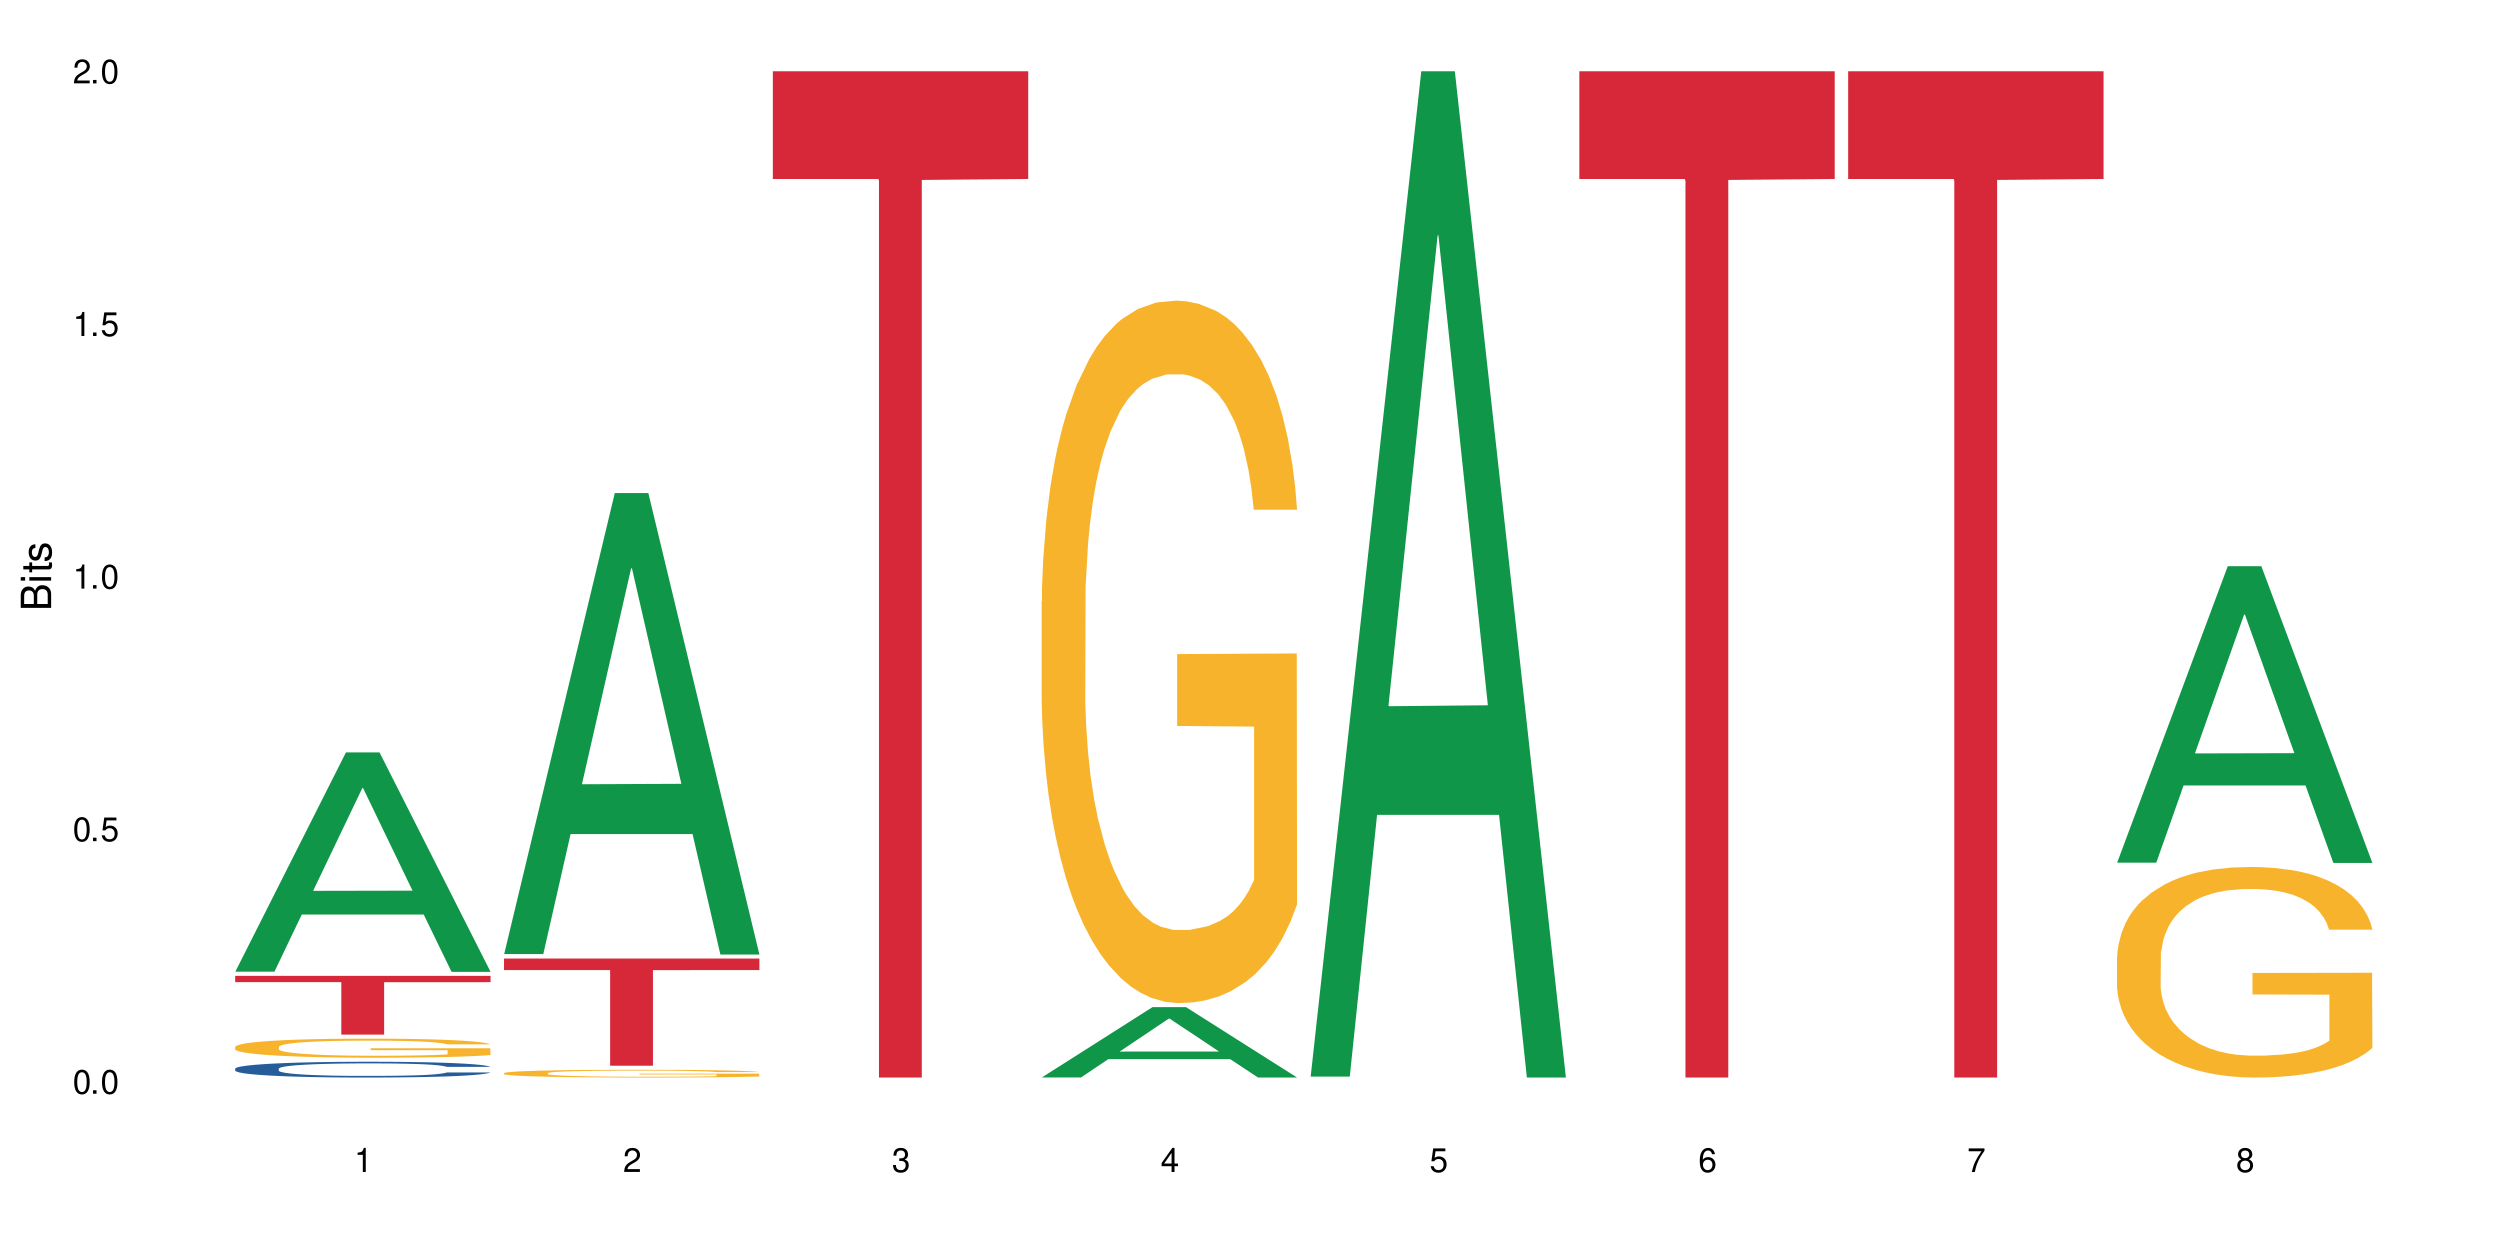
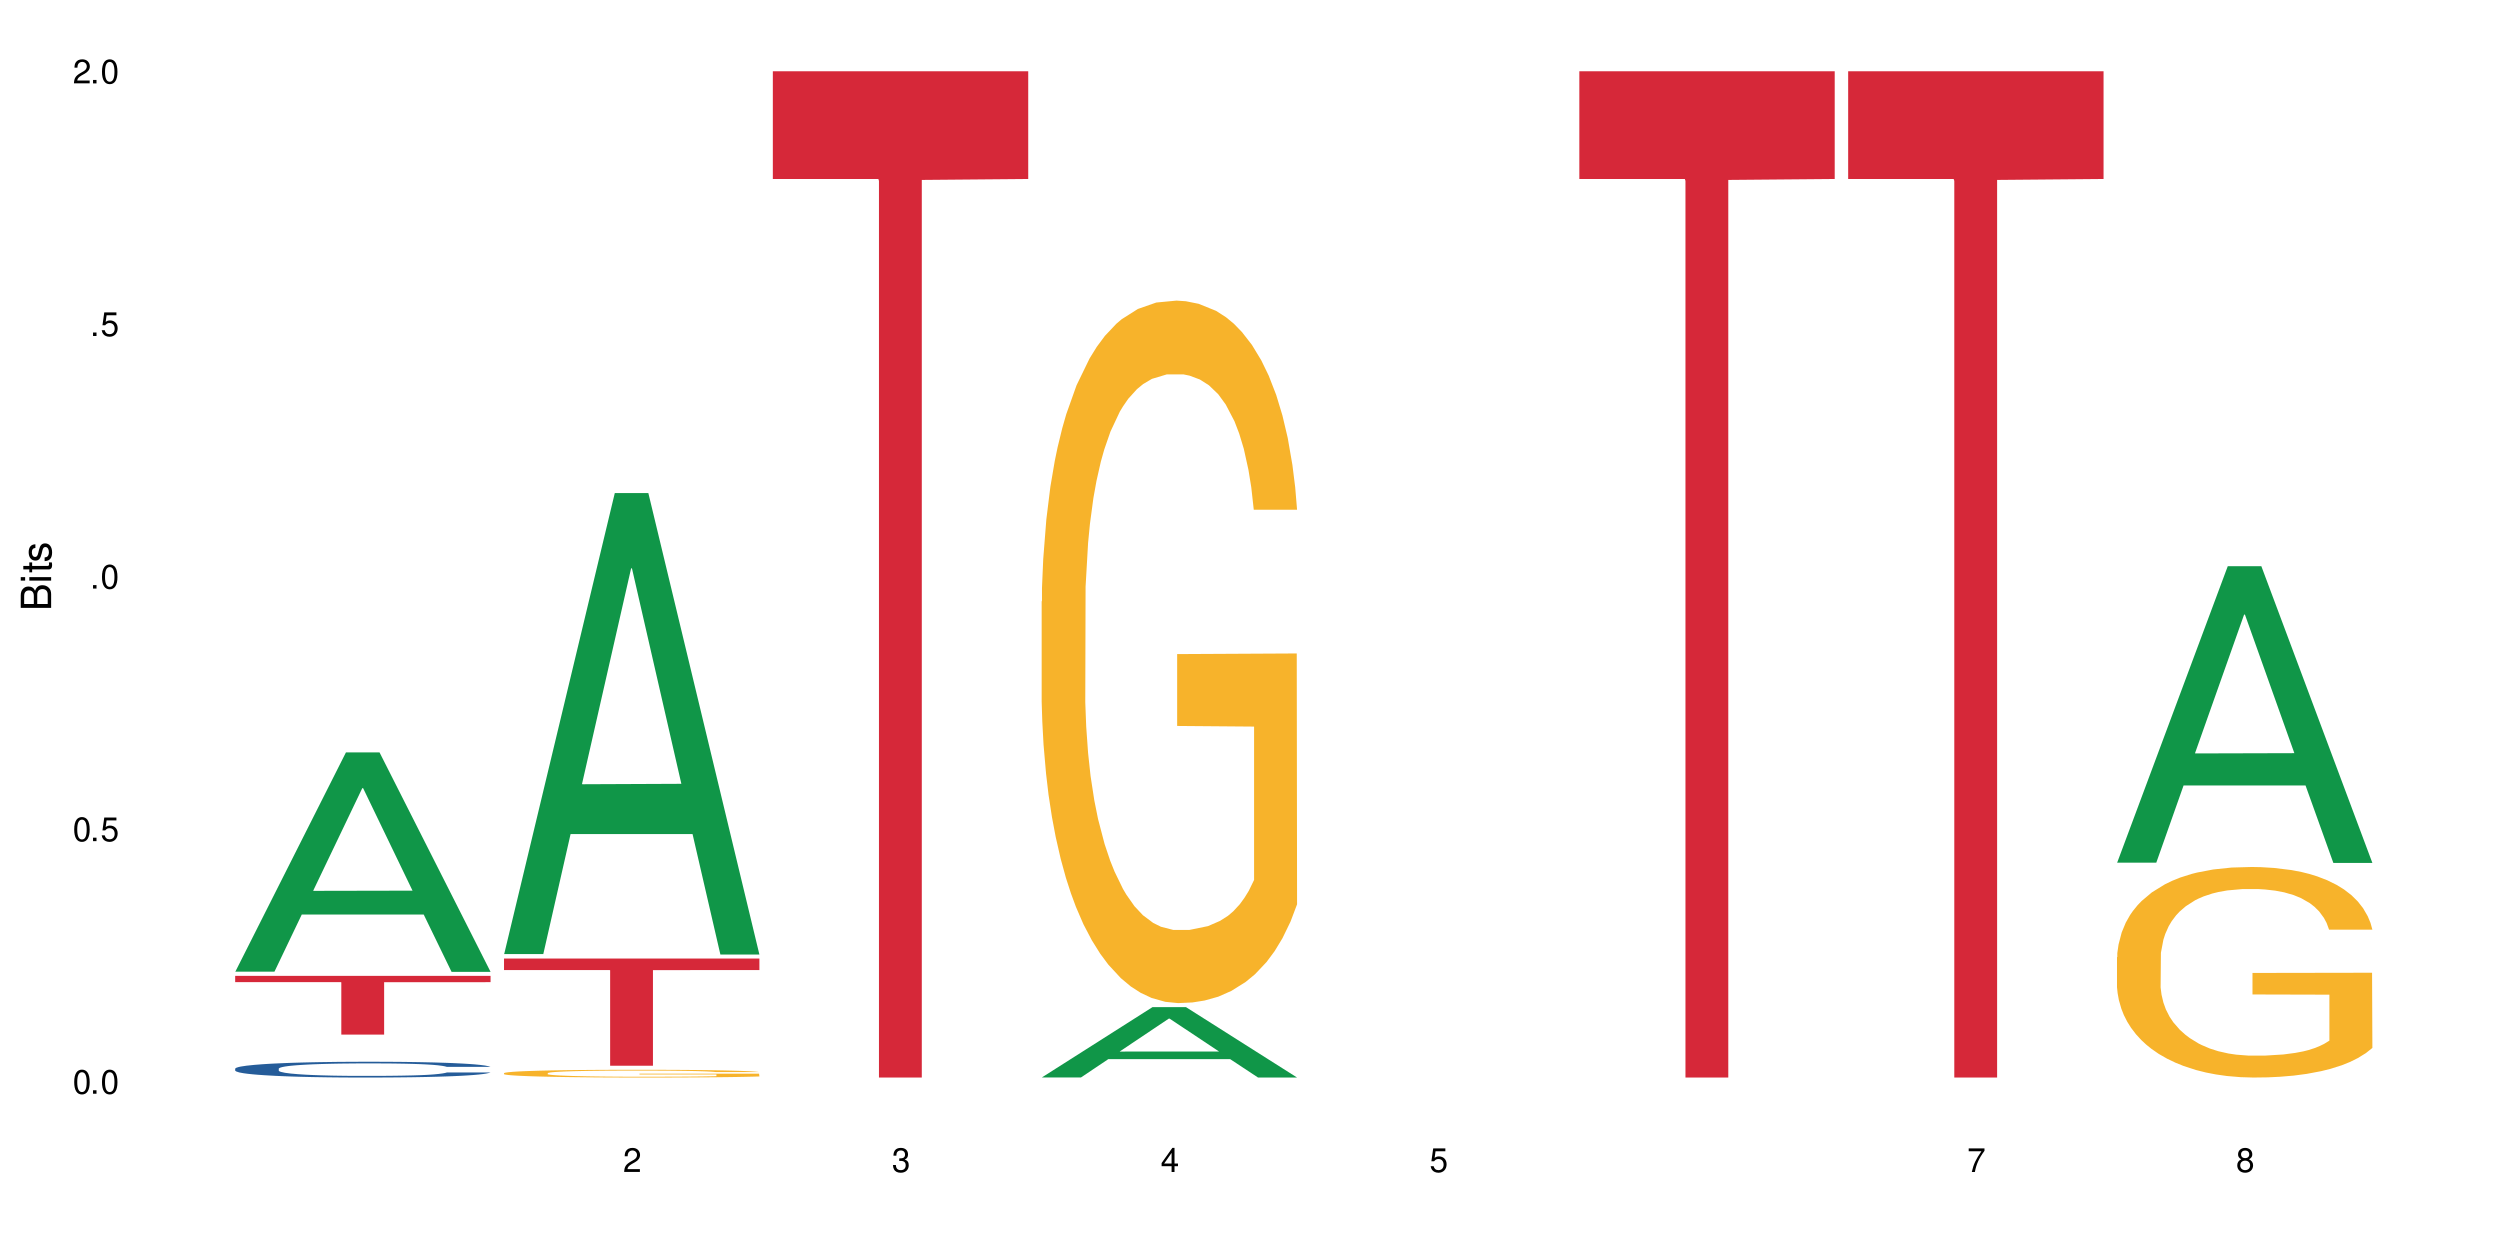
<svg xmlns="http://www.w3.org/2000/svg" xmlns:xlink="http://www.w3.org/1999/xlink" width="720" height="360" viewBox="0 0 720 360">
  <defs>
    <g>
      <g id="glyph-0-0">
</g>
      <g id="glyph-0-1">
        <path d="M 2.641 -6.938 C 2 -6.938 1.422 -6.656 1.078 -6.172 C 0.641 -5.562 0.406 -4.641 0.406 -3.359 C 0.406 -1.016 1.188 0.219 2.641 0.219 C 4.078 0.219 4.859 -1.016 4.859 -3.297 C 4.859 -4.641 4.656 -5.547 4.203 -6.172 C 3.844 -6.656 3.281 -6.938 2.641 -6.938 Z M 2.641 -6.188 C 3.547 -6.188 4 -5.25 4 -3.375 C 4 -1.406 3.562 -0.484 2.625 -0.484 C 1.734 -0.484 1.281 -1.438 1.281 -3.344 C 1.281 -5.25 1.734 -6.188 2.641 -6.188 Z M 2.641 -6.188 " />
      </g>
      <g id="glyph-0-2">
        <path d="M 1.828 -1 L 0.828 -1 L 0.828 0 L 1.828 0 Z M 1.828 -1 " />
      </g>
      <g id="glyph-0-3">
        <path d="M 4.562 -6.797 L 1.062 -6.797 L 0.547 -3.094 L 1.328 -3.094 C 1.719 -3.562 2.047 -3.734 2.578 -3.734 C 3.484 -3.734 4.062 -3.109 4.062 -2.094 C 4.062 -1.125 3.484 -0.531 2.578 -0.531 C 1.828 -0.531 1.375 -0.906 1.188 -1.672 L 0.328 -1.672 C 0.453 -1.109 0.547 -0.844 0.75 -0.594 C 1.125 -0.078 1.828 0.219 2.594 0.219 C 3.969 0.219 4.922 -0.781 4.922 -2.219 C 4.922 -3.562 4.031 -4.484 2.719 -4.484 C 2.25 -4.484 1.859 -4.359 1.469 -4.062 L 1.734 -5.969 L 4.562 -5.969 Z M 4.562 -6.797 " />
      </g>
      <g id="glyph-0-4">
-         <path d="M 2.484 -4.938 L 2.484 0 L 3.328 0 L 3.328 -6.938 L 2.766 -6.938 C 2.469 -5.875 2.281 -5.734 0.984 -5.562 L 0.984 -4.938 Z M 2.484 -4.938 " />
-       </g>
+         </g>
      <g id="glyph-0-5">
        <path d="M 4.859 -0.828 L 1.281 -0.828 C 1.359 -1.406 1.672 -1.781 2.5 -2.281 L 3.469 -2.828 C 4.406 -3.344 4.906 -4.062 4.906 -4.906 C 4.906 -5.484 4.672 -6.031 4.266 -6.406 C 3.859 -6.766 3.375 -6.938 2.719 -6.938 C 1.859 -6.938 1.219 -6.625 0.844 -6.031 C 0.609 -5.672 0.5 -5.234 0.484 -4.531 L 1.328 -4.531 C 1.359 -5.016 1.406 -5.281 1.531 -5.516 C 1.75 -5.938 2.188 -6.203 2.703 -6.203 C 3.469 -6.203 4.031 -5.641 4.031 -4.891 C 4.031 -4.344 3.719 -3.859 3.125 -3.516 L 2.234 -3 C 0.812 -2.172 0.406 -1.531 0.328 -0.016 L 4.859 -0.016 Z M 4.859 -0.828 " />
      </g>
      <g id="glyph-0-6">
        <path d="M 2.125 -3.188 L 2.578 -3.188 C 3.5 -3.188 3.984 -2.766 3.984 -1.922 C 3.984 -1.062 3.469 -0.531 2.594 -0.531 C 1.656 -0.531 1.203 -1 1.156 -2.016 L 0.312 -2.016 C 0.344 -1.453 0.438 -1.094 0.609 -0.781 C 0.953 -0.109 1.625 0.219 2.547 0.219 C 3.953 0.219 4.859 -0.625 4.859 -1.938 C 4.859 -2.828 4.516 -3.297 3.703 -3.594 C 4.344 -3.844 4.656 -4.328 4.656 -5.031 C 4.656 -6.219 3.875 -6.938 2.578 -6.938 C 1.203 -6.938 0.484 -6.172 0.453 -4.703 L 1.297 -4.703 C 1.312 -5.125 1.344 -5.359 1.453 -5.578 C 1.641 -5.969 2.062 -6.203 2.594 -6.203 C 3.344 -6.203 3.797 -5.75 3.797 -5 C 3.797 -4.516 3.609 -4.219 3.25 -4.047 C 3.016 -3.953 2.703 -3.922 2.125 -3.906 Z M 2.125 -3.188 " />
      </g>
      <g id="glyph-0-7">
        <path d="M 3.141 -1.672 L 3.141 0 L 3.984 0 L 3.984 -1.672 L 4.984 -1.672 L 4.984 -2.438 L 3.984 -2.438 L 3.984 -6.938 L 3.359 -6.938 L 0.266 -2.578 L 0.266 -1.672 Z M 3.141 -2.438 L 1 -2.438 L 3.141 -5.5 Z M 3.141 -2.438 " />
      </g>
      <g id="glyph-0-8">
-         <path d="M 4.781 -5.125 C 4.609 -6.266 3.891 -6.938 2.844 -6.938 C 2.094 -6.938 1.422 -6.578 1.031 -5.953 C 0.594 -5.266 0.406 -4.422 0.406 -3.172 C 0.406 -2 0.578 -1.25 0.984 -0.641 C 1.359 -0.078 1.953 0.219 2.703 0.219 C 3.984 0.219 4.922 -0.75 4.922 -2.094 C 4.922 -3.375 4.062 -4.281 2.844 -4.281 C 2.172 -4.281 1.641 -4.031 1.281 -3.516 C 1.281 -5.234 1.828 -6.188 2.797 -6.188 C 3.391 -6.188 3.797 -5.797 3.938 -5.125 Z M 2.734 -3.531 C 3.547 -3.531 4.062 -2.953 4.062 -2.031 C 4.062 -1.156 3.484 -0.531 2.703 -0.531 C 1.922 -0.531 1.328 -1.188 1.328 -2.078 C 1.328 -2.938 1.906 -3.531 2.734 -3.531 Z M 2.734 -3.531 " />
-       </g>
+         </g>
      <g id="glyph-0-9">
        <path d="M 4.984 -6.797 L 0.438 -6.797 L 0.438 -5.969 L 4.109 -5.969 C 2.5 -3.656 1.828 -2.234 1.328 0 L 2.219 0 C 2.594 -2.172 3.453 -4.047 4.984 -6.094 Z M 4.984 -6.797 " />
      </g>
      <g id="glyph-0-10">
        <path d="M 3.75 -3.656 C 4.469 -4.094 4.688 -4.438 4.688 -5.078 C 4.688 -6.172 3.844 -6.938 2.641 -6.938 C 1.438 -6.938 0.594 -6.172 0.594 -5.094 C 0.594 -4.438 0.812 -4.094 1.516 -3.656 C 0.734 -3.266 0.359 -2.703 0.359 -1.922 C 0.359 -0.656 1.281 0.219 2.641 0.219 C 3.984 0.219 4.922 -0.656 4.922 -1.922 C 4.922 -2.703 4.531 -3.266 3.75 -3.656 Z M 2.641 -6.188 C 3.359 -6.188 3.812 -5.75 3.812 -5.062 C 3.812 -4.406 3.344 -3.984 2.641 -3.984 C 1.922 -3.984 1.453 -4.406 1.453 -5.078 C 1.453 -5.75 1.922 -6.188 2.641 -6.188 Z M 2.641 -3.266 C 3.484 -3.266 4.062 -2.719 4.062 -1.906 C 4.062 -1.078 3.484 -0.531 2.625 -0.531 C 1.797 -0.531 1.219 -1.094 1.219 -1.906 C 1.219 -2.719 1.781 -3.266 2.641 -3.266 Z M 2.641 -3.266 " />
      </g>
      <g id="glyph-1-0">
</g>
      <g id="glyph-1-1">
        <path d="M 0 -0.953 L 0 -4.891 C 0 -5.719 -0.234 -6.344 -0.734 -6.797 C -1.188 -7.234 -1.812 -7.469 -2.5 -7.469 C -3.547 -7.469 -4.188 -7 -4.625 -5.875 C -4.984 -6.688 -5.625 -7.094 -6.531 -7.094 C -7.172 -7.094 -7.734 -6.859 -8.141 -6.391 C -8.562 -5.922 -8.75 -5.344 -8.75 -4.5 L -8.75 -0.953 Z M -4.984 -2.062 L -7.766 -2.062 L -7.766 -4.219 C -7.766 -4.844 -7.688 -5.203 -7.453 -5.5 C -7.219 -5.812 -6.859 -5.969 -6.375 -5.969 C -5.891 -5.969 -5.531 -5.812 -5.297 -5.5 C -5.062 -5.203 -4.984 -4.844 -4.984 -4.219 Z M -0.984 -2.062 L -4 -2.062 L -4 -4.781 C -4 -5.766 -3.438 -6.359 -2.484 -6.359 C -1.547 -6.359 -0.984 -5.766 -0.984 -4.781 Z M -0.984 -2.062 " />
      </g>
      <g id="glyph-1-2">
        <path d="M -6.281 -1.797 L -6.281 -0.797 L 0 -0.797 L 0 -1.797 Z M -8.75 -1.797 L -8.75 -0.797 L -7.484 -0.797 L -7.484 -1.797 Z M -8.75 -1.797 " />
      </g>
      <g id="glyph-1-3">
        <path d="M -6.281 -3.047 L -6.281 -2.016 L -8.016 -2.016 L -8.016 -1.016 L -6.281 -1.016 L -6.281 -0.172 L -5.469 -0.172 L -5.469 -1.016 L -0.719 -1.016 C -0.078 -1.016 0.281 -1.453 0.281 -2.234 C 0.281 -2.5 0.25 -2.719 0.188 -3.047 L -0.641 -3.047 C -0.609 -2.906 -0.594 -2.766 -0.594 -2.562 C -0.594 -2.141 -0.719 -2.016 -1.156 -2.016 L -5.469 -2.016 L -5.469 -3.047 Z M -6.281 -3.047 " />
      </g>
      <g id="glyph-1-4">
        <path d="M -4.531 -5.25 C -5.766 -5.25 -6.469 -4.422 -6.469 -2.969 C -6.469 -1.516 -5.719 -0.562 -4.547 -0.562 C -3.562 -0.562 -3.094 -1.062 -2.734 -2.562 L -2.516 -3.484 C -2.344 -4.188 -2.094 -4.469 -1.641 -4.469 C -1.047 -4.469 -0.641 -3.875 -0.641 -3 C -0.641 -2.453 -0.797 -2 -1.062 -1.75 C -1.25 -1.594 -1.422 -1.531 -1.875 -1.469 L -1.875 -0.406 C -0.422 -0.453 0.281 -1.266 0.281 -2.922 C 0.281 -4.5 -0.5 -5.516 -1.719 -5.516 C -2.656 -5.516 -3.172 -4.984 -3.469 -3.734 L -3.703 -2.766 C -3.891 -1.953 -4.156 -1.609 -4.594 -1.609 C -5.188 -1.609 -5.547 -2.125 -5.547 -2.938 C -5.547 -3.75 -5.203 -4.172 -4.531 -4.203 Z M -4.531 -5.25 " />
      </g>
    </g>
  </defs>
  <rect x="-72" y="-36" width="864" height="432" fill="rgb(100%, 100%, 100%)" fill-opacity="1" />
  <path fill-rule="nonzero" fill="rgb(6.275%, 58.824%, 28.235%)" fill-opacity="1" d="M 67.73 279.832 L 67.809 279.773 L 99.637 216.684 L 109.301 216.684 L 141.281 279.891 L 130.047 279.891 L 122.031 263.391 L 86.906 263.391 L 79.047 279.832 L 67.73 279.832 L 90.285 256.566 L 118.809 256.508 L 104.586 227.012 L 104.43 226.949 L 104.27 227.129 L 90.207 256.508 L 90.285 256.566 Z M 67.73 279.832 " />
  <path fill-rule="nonzero" fill="rgb(14.51%, 36.078%, 60%)" fill-opacity="1" d="M 67.73 307.766 L 67.82 307.762 L 67.82 307.66 L 68.09 307.504 L 68.719 307.305 L 69.344 307.168 L 70.961 306.922 L 73.203 306.688 L 75.535 306.504 L 77.238 306.395 L 78.766 306.312 L 82.262 306.156 L 84.504 306.078 L 86.926 306.008 L 89.887 305.938 L 92.039 305.898 L 96.883 305.828 L 100.469 305.801 L 103.25 305.789 L 109.262 305.789 L 112.848 305.805 L 115.449 305.824 L 118.32 305.859 L 120.742 305.898 L 124.957 305.988 L 128.727 306.105 L 130.43 306.172 L 133.121 306.301 L 135.184 306.426 L 136.617 306.531 L 138.234 306.688 L 139.668 306.871 L 140.746 307.086 L 141.281 307.262 L 128.727 307.262 L 128.098 307.098 L 127.379 306.969 L 126.035 306.797 L 124.688 306.676 L 122.805 306.559 L 121.102 306.477 L 118.77 306.398 L 116.707 306.348 L 114.555 306.312 L 112.488 306.285 L 108.543 306.262 L 103.969 306.262 L 102.266 306.27 L 98.766 306.305 L 96.883 306.332 L 94.191 306.391 L 92.309 306.445 L 90.066 306.527 L 88.539 306.598 L 86.656 306.707 L 85.312 306.801 L 83.785 306.938 L 82.891 307.043 L 82.082 307.16 L 81.363 307.297 L 80.828 307.441 L 80.469 307.594 L 80.289 307.746 L 80.289 308.387 L 80.469 308.539 L 80.918 308.711 L 82.082 308.965 L 83.785 309.188 L 85.762 309.359 L 87.645 309.484 L 88.719 309.543 L 90.156 309.609 L 92.398 309.691 L 95.629 309.777 L 97.512 309.809 L 100.383 309.844 L 103.34 309.859 L 107.289 309.859 L 110.785 309.844 L 113.117 309.82 L 115.539 309.789 L 118.859 309.719 L 120.922 309.652 L 122.715 309.574 L 124.062 309.492 L 124.957 309.426 L 126.305 309.297 L 127.379 309.156 L 128.188 309.012 L 128.727 308.871 L 141.281 308.871 L 140.746 309.035 L 139.938 309.199 L 139.129 309.32 L 137.875 309.465 L 136.441 309.594 L 134.375 309.738 L 132.672 309.836 L 130.43 309.938 L 128.367 310.016 L 126.125 310.086 L 122.805 310.172 L 120.652 310.211 L 118.32 310.25 L 115.539 310.281 L 112.043 310.312 L 108.273 310.328 L 104.777 310.332 L 101.008 310.324 L 98.227 310.309 L 94.551 310.27 L 89.977 310.195 L 86.656 310.117 L 84.055 310.039 L 81.812 309.953 L 79.301 309.844 L 76.074 309.66 L 74.098 309.52 L 72.754 309.402 L 71.23 309.238 L 70.152 309.094 L 68.898 308.863 L 68 308.566 L 67.73 308.34 Z M 67.73 307.766 " />
-   <path fill-rule="nonzero" fill="rgb(96.863%, 70.196%, 16.863%)" fill-opacity="1" d="M 67.73 301.484 L 67.82 301.477 L 67.82 301.379 L 68.18 301.152 L 69.078 300.84 L 70.242 300.586 L 71.5 300.383 L 72.305 300.277 L 73.652 300.129 L 74.816 300.02 L 77.777 299.793 L 81.543 299.582 L 83.609 299.492 L 85.941 299.406 L 89.258 299.309 L 90.785 299.273 L 95.449 299.195 L 100.738 299.145 L 106.57 299.129 L 109.262 299.133 L 112.938 299.156 L 117.961 299.211 L 120.832 299.262 L 123.074 299.309 L 125.406 299.375 L 128.277 299.477 L 130.969 299.598 L 133.121 299.715 L 135.273 299.867 L 137.066 300.027 L 138.594 300.203 L 139.938 300.414 L 140.746 300.59 L 141.281 300.766 L 128.816 300.766 L 128.098 300.59 L 127.289 300.453 L 125.945 300.289 L 124.598 300.168 L 123.254 300.074 L 120.742 299.941 L 118.59 299.863 L 115.898 299.793 L 113.297 299.746 L 110.336 299.715 L 108.543 299.707 L 103.789 299.707 L 99.484 299.742 L 96.973 299.781 L 95.18 299.82 L 92.668 299.898 L 91.141 299.957 L 90.246 299.996 L 87.555 300.152 L 85.762 300.293 L 84.773 300.391 L 83.52 300.539 L 82.621 300.676 L 81.633 300.875 L 81.098 301.027 L 80.379 301.367 L 80.289 302.27 L 80.559 302.461 L 81.098 302.668 L 81.812 302.848 L 82.891 303.039 L 83.965 303.184 L 85.852 303.379 L 87.465 303.512 L 88.719 303.598 L 91.141 303.73 L 92.129 303.777 L 94.461 303.867 L 96.883 303.938 L 99.844 303.996 L 102.086 304.027 L 105.672 304.051 L 110.246 304.051 L 115.629 304.023 L 119.039 303.98 L 121.371 303.941 L 122.895 303.906 L 124.777 303.852 L 126.125 303.801 L 127.379 303.746 L 128.906 303.66 L 128.906 302.461 L 106.75 302.457 L 106.75 301.895 L 141.195 301.891 L 141.281 303.852 L 139.398 303.988 L 137.066 304.117 L 134.824 304.219 L 132.492 304.305 L 129.176 304.398 L 126.484 304.461 L 122.355 304.527 L 118.59 304.574 L 114.645 304.605 L 111.145 304.621 L 107.02 304.625 L 103.34 304.613 L 99.395 304.586 L 96.254 304.543 L 93.383 304.496 L 90.516 304.43 L 86.926 304.324 L 84.594 304.238 L 82.172 304.133 L 79.75 304.008 L 77.598 303.871 L 76.164 303.766 L 74.727 303.645 L 73.203 303.496 L 71.766 303.324 L 70.691 303.168 L 69.703 302.992 L 68.988 302.828 L 68.27 302.602 L 67.91 302.422 L 67.73 302.266 Z M 67.73 301.484 " />
  <path fill-rule="nonzero" fill="rgb(83.922%, 15.686%, 22.353%)" fill-opacity="1" d="M 67.73 281.055 L 141.281 281.055 L 141.281 282.863 L 110.629 282.879 L 110.629 297.965 L 98.297 297.965 L 98.297 282.898 L 98.117 282.863 L 67.73 282.863 Z M 67.73 281.055 " />
  <path fill-rule="nonzero" fill="rgb(6.275%, 58.824%, 28.235%)" fill-opacity="1" d="M 145.156 274.777 L 145.234 274.652 L 177.059 142.004 L 186.723 142.004 L 218.707 274.902 L 207.469 274.902 L 199.453 240.211 L 164.328 240.211 L 156.469 274.777 L 145.156 274.777 L 167.707 225.863 L 196.23 225.738 L 182.008 163.715 L 181.852 163.594 L 181.695 163.965 L 167.629 225.738 L 167.707 225.863 Z M 145.156 274.777 " />
  <path fill-rule="nonzero" fill="rgb(96.863%, 70.196%, 16.863%)" fill-opacity="1" d="M 145.156 309.055 L 145.242 309.051 L 145.242 309.012 L 145.602 308.918 L 146.5 308.793 L 147.664 308.688 L 148.922 308.605 L 149.73 308.562 L 151.074 308.5 L 152.242 308.457 L 155.199 308.363 L 158.969 308.277 L 161.031 308.242 L 163.363 308.207 L 166.684 308.168 L 168.207 308.156 L 172.871 308.121 L 178.164 308.102 L 183.992 308.094 L 186.684 308.098 L 190.363 308.105 L 195.387 308.129 L 198.254 308.148 L 200.496 308.168 L 202.828 308.195 L 205.699 308.234 L 208.391 308.285 L 210.543 308.336 L 212.695 308.395 L 214.492 308.461 L 216.016 308.531 L 217.359 308.617 L 218.168 308.691 L 218.707 308.762 L 206.238 308.762 L 205.52 308.691 L 204.715 308.633 L 203.367 308.566 L 202.023 308.52 L 200.676 308.48 L 198.164 308.426 L 196.012 308.395 L 193.32 308.363 L 190.723 308.348 L 187.762 308.336 L 185.969 308.332 L 181.211 308.332 L 176.906 308.344 L 174.395 308.359 L 172.602 308.379 L 170.09 308.406 L 168.566 308.434 L 167.668 308.449 L 164.977 308.512 L 163.184 308.57 L 162.195 308.609 L 160.941 308.668 L 160.043 308.723 L 159.059 308.805 L 158.52 308.867 L 157.801 309.008 L 157.711 309.375 L 157.98 309.453 L 158.52 309.535 L 159.238 309.609 L 160.312 309.688 L 161.391 309.746 L 163.273 309.824 L 164.887 309.879 L 166.145 309.914 L 168.566 309.969 L 169.551 309.988 L 171.883 310.023 L 174.305 310.051 L 177.266 310.078 L 179.508 310.09 L 183.098 310.098 L 187.672 310.098 L 193.055 310.086 L 196.461 310.07 L 198.793 310.055 L 200.32 310.039 L 202.203 310.02 L 203.547 309.996 L 204.805 309.977 L 206.328 309.941 L 206.328 309.453 L 184.172 309.449 L 184.172 309.223 L 218.617 309.219 L 218.707 310.02 L 216.824 310.074 L 214.492 310.125 L 212.25 310.168 L 209.918 310.203 L 206.598 310.242 L 203.906 310.266 L 199.781 310.293 L 196.012 310.312 L 192.066 310.324 L 188.566 310.332 L 184.441 310.332 L 180.766 310.328 L 176.816 310.316 L 173.68 310.301 L 170.809 310.281 L 167.938 310.254 L 164.352 310.211 L 162.016 310.176 L 159.594 310.133 L 157.172 310.082 L 155.02 310.027 L 153.586 309.984 L 152.152 309.934 L 150.625 309.871 L 149.191 309.805 L 148.113 309.738 L 147.129 309.668 L 146.41 309.602 L 145.691 309.508 L 145.332 309.434 L 145.156 309.371 Z M 145.156 309.055 " />
  <path fill-rule="nonzero" fill="rgb(83.922%, 15.686%, 22.353%)" fill-opacity="1" d="M 145.156 276.066 L 218.707 276.066 L 218.707 279.371 L 188.051 279.398 L 188.051 306.93 L 175.719 306.93 L 175.719 279.43 L 175.539 279.371 L 145.156 279.371 Z M 145.156 276.066 " />
  <path fill-rule="nonzero" fill="rgb(83.922%, 15.686%, 22.353%)" fill-opacity="1" d="M 222.578 20.527 L 296.129 20.527 L 296.129 51.547 L 265.477 51.82 L 265.477 310.332 L 253.141 310.332 L 253.141 52.094 L 252.965 51.547 L 222.578 51.547 Z M 222.578 20.527 " />
  <path fill-rule="nonzero" fill="rgb(6.275%, 58.824%, 28.235%)" fill-opacity="1" d="M 300 310.312 L 300.078 310.293 L 331.906 290.059 L 341.57 290.059 L 373.555 310.332 L 362.316 310.332 L 354.301 305.039 L 319.176 305.039 L 311.316 310.312 L 300 310.312 L 322.555 302.852 L 351.078 302.832 L 336.855 293.371 L 336.699 293.352 L 336.543 293.406 L 322.477 302.832 L 322.555 302.852 Z M 300 310.312 " />
  <path fill-rule="nonzero" fill="rgb(96.863%, 70.196%, 16.863%)" fill-opacity="1" d="M 300 173.23 L 300.09 173.043 L 300.09 169.348 L 300.449 161.035 L 301.348 149.578 L 302.512 140.156 L 303.77 132.766 L 304.574 128.883 L 305.922 123.34 L 307.086 119.277 L 310.047 110.961 L 313.816 103.203 L 315.879 99.875 L 318.211 96.734 L 321.527 93.223 L 323.055 91.93 L 327.719 88.977 L 333.012 87.129 L 338.84 86.574 L 341.531 86.758 L 345.207 87.496 L 350.23 89.527 L 353.102 91.375 L 355.344 93.223 L 357.676 95.625 L 360.547 99.32 L 363.238 103.758 L 365.391 108.191 L 367.543 113.734 L 369.336 119.645 L 370.863 126.113 L 372.207 133.875 L 373.016 140.34 L 373.555 146.809 L 361.086 146.809 L 360.367 140.34 L 359.559 135.352 L 358.215 129.254 L 356.871 124.82 L 355.523 121.309 L 353.012 116.504 L 350.859 113.547 L 348.168 110.961 L 345.566 109.301 L 342.609 108.191 L 340.812 107.82 L 336.059 107.82 L 331.754 109.113 L 329.242 110.594 L 327.449 112.07 L 324.938 114.844 L 323.414 117.059 L 322.516 118.539 L 319.824 124.266 L 318.031 129.438 L 317.043 132.949 L 315.789 138.492 L 314.891 143.48 L 313.902 150.871 L 313.367 156.414 L 312.648 168.98 L 312.559 202.238 L 312.828 209.258 L 313.367 216.832 L 314.082 223.484 L 315.16 230.508 L 316.234 235.863 L 318.121 243.07 L 319.734 247.875 L 320.992 251.016 L 323.414 256.004 L 324.398 257.668 L 326.73 260.992 L 329.152 263.578 L 332.113 265.797 L 334.355 266.906 L 337.941 267.828 L 342.52 267.828 L 347.898 266.723 L 351.309 265.242 L 353.641 263.766 L 355.164 262.473 L 357.047 260.438 L 358.395 258.59 L 359.648 256.559 L 361.176 253.418 L 361.176 209.258 L 339.02 209.074 L 339.02 188.379 L 373.465 188.195 L 373.555 260.438 L 371.668 265.43 L 369.336 270.23 L 367.094 273.926 L 364.762 277.066 L 361.445 280.578 L 358.754 282.797 L 354.629 285.383 L 350.859 287.047 L 346.914 288.152 L 343.414 288.707 L 339.289 288.895 L 335.609 288.523 L 331.664 287.414 L 328.523 285.938 L 325.656 284.09 L 322.785 281.688 L 319.195 277.809 L 316.863 274.668 L 314.441 270.785 L 312.02 266.168 L 309.867 261.18 L 308.434 257.297 L 306.996 252.863 L 305.473 247.32 L 304.039 241.039 L 302.961 235.312 L 301.973 228.844 L 301.258 222.746 L 300.539 214.434 L 300.18 207.781 L 300 202.051 Z M 300 173.23 " />
-   <path fill-rule="nonzero" fill="rgb(6.275%, 58.824%, 28.235%)" fill-opacity="1" d="M 377.426 310.059 L 377.504 309.789 L 409.328 20.527 L 418.992 20.527 L 450.977 310.332 L 439.738 310.332 L 431.723 234.684 L 396.598 234.684 L 388.738 310.059 L 377.426 310.059 L 399.977 203.391 L 428.504 203.117 L 414.277 67.875 L 414.121 67.602 L 413.965 68.418 L 399.898 203.117 L 399.977 203.391 Z M 377.426 310.059 " />
  <path fill-rule="nonzero" fill="rgb(83.922%, 15.686%, 22.353%)" fill-opacity="1" d="M 454.848 20.527 L 528.398 20.527 L 528.398 51.547 L 497.746 51.82 L 497.746 310.332 L 485.414 310.332 L 485.414 52.094 L 485.234 51.547 L 454.848 51.547 Z M 454.848 20.527 " />
  <path fill-rule="nonzero" fill="rgb(83.922%, 15.686%, 22.353%)" fill-opacity="1" d="M 532.27 20.527 L 605.824 20.527 L 605.824 51.547 L 575.168 51.82 L 575.168 310.332 L 562.836 310.332 L 562.836 52.094 L 562.656 51.547 L 532.27 51.547 Z M 532.27 20.527 " />
  <path fill-rule="nonzero" fill="rgb(6.275%, 58.824%, 28.235%)" fill-opacity="1" d="M 609.695 248.445 L 609.773 248.367 L 641.598 163.062 L 651.266 163.062 L 683.246 248.527 L 672.008 248.527 L 663.996 226.219 L 628.867 226.219 L 621.012 248.445 L 609.695 248.445 L 632.246 216.988 L 660.773 216.91 L 646.551 177.027 L 646.391 176.945 L 646.234 177.188 L 632.168 216.91 L 632.246 216.988 Z M 609.695 248.445 " />
  <path fill-rule="nonzero" fill="rgb(96.863%, 70.196%, 16.863%)" fill-opacity="1" d="M 609.695 275.664 L 609.785 275.609 L 609.785 274.5 L 610.145 272.008 L 611.039 268.574 L 612.207 265.75 L 613.461 263.535 L 614.27 262.371 L 615.613 260.711 L 616.781 259.492 L 619.742 257 L 623.508 254.676 L 625.57 253.68 L 627.902 252.734 L 631.223 251.684 L 632.746 251.297 L 637.41 250.41 L 642.703 249.855 L 648.535 249.691 L 651.223 249.746 L 654.902 249.969 L 659.926 250.578 L 662.797 251.129 L 665.039 251.684 L 667.371 252.402 L 670.242 253.512 L 672.93 254.84 L 675.086 256.168 L 677.238 257.832 L 679.031 259.605 L 680.555 261.543 L 681.902 263.867 L 682.707 265.805 L 683.246 267.746 L 670.777 267.746 L 670.062 265.805 L 669.254 264.312 L 667.91 262.484 L 666.562 261.152 L 665.219 260.102 L 662.707 258.66 L 660.555 257.777 L 657.863 257 L 655.262 256.504 L 652.301 256.168 L 650.508 256.059 L 645.754 256.059 L 641.449 256.445 L 638.938 256.891 L 637.141 257.332 L 634.629 258.164 L 633.105 258.828 L 632.207 259.27 L 629.52 260.988 L 627.723 262.539 L 626.738 263.59 L 625.48 265.254 L 624.586 266.746 L 623.598 268.965 L 623.059 270.625 L 622.344 274.391 L 622.254 284.359 L 622.52 286.465 L 623.059 288.734 L 623.777 290.727 L 624.852 292.832 L 625.93 294.438 L 627.812 296.598 L 629.43 298.039 L 630.684 298.98 L 633.105 300.477 L 634.094 300.973 L 636.426 301.969 L 638.848 302.746 L 641.805 303.41 L 644.047 303.742 L 647.637 304.02 L 652.211 304.02 L 657.594 303.688 L 661 303.242 L 663.332 302.801 L 664.859 302.414 L 666.742 301.805 L 668.086 301.25 L 669.344 300.641 L 670.867 299.699 L 670.867 286.465 L 648.715 286.406 L 648.715 280.207 L 683.156 280.148 L 683.246 301.805 L 681.363 303.301 L 679.031 304.738 L 676.789 305.848 L 674.457 306.789 L 671.137 307.84 L 668.445 308.504 L 664.32 309.281 L 660.555 309.777 L 656.605 310.109 L 653.109 310.277 L 648.98 310.332 L 645.305 310.223 L 641.359 309.891 L 638.219 309.445 L 635.348 308.891 L 632.477 308.172 L 628.891 307.008 L 626.559 306.066 L 624.137 304.906 L 621.715 303.52 L 619.562 302.023 L 618.125 300.863 L 616.691 299.531 L 615.164 297.871 L 613.73 295.988 L 612.656 294.273 L 611.668 292.332 L 610.949 290.508 L 610.234 288.016 L 609.875 286.02 L 609.695 284.305 Z M 609.695 275.664 " />
  <g fill="rgb(0%, 0%, 0%)" fill-opacity="1">
    <use xlink:href="#glyph-0-1" x="20.965" y="314.993" />
    <use xlink:href="#glyph-0-2" x="25.965" y="314.993" />
    <use xlink:href="#glyph-0-1" x="28.965" y="314.993" />
  </g>
  <g fill="rgb(0%, 0%, 0%)" fill-opacity="1">
    <use xlink:href="#glyph-0-1" x="20.965" y="242.251" />
    <use xlink:href="#glyph-0-2" x="25.965" y="242.251" />
    <use xlink:href="#glyph-0-3" x="28.965" y="242.251" />
  </g>
  <g fill="rgb(0%, 0%, 0%)" fill-opacity="1">
    <use xlink:href="#glyph-0-4" x="20.965" y="169.509" />
    <use xlink:href="#glyph-0-2" x="25.965" y="169.509" />
    <use xlink:href="#glyph-0-1" x="28.965" y="169.509" />
  </g>
  <g fill="rgb(0%, 0%, 0%)" fill-opacity="1">
    <use xlink:href="#glyph-0-4" x="20.965" y="96.767" />
    <use xlink:href="#glyph-0-2" x="25.965" y="96.767" />
    <use xlink:href="#glyph-0-3" x="28.965" y="96.767" />
  </g>
  <g fill="rgb(0%, 0%, 0%)" fill-opacity="1">
    <use xlink:href="#glyph-0-5" x="20.965" y="24.024" />
    <use xlink:href="#glyph-0-2" x="25.965" y="24.024" />
    <use xlink:href="#glyph-0-1" x="28.965" y="24.024" />
  </g>
  <g fill="rgb(0%, 0%, 0%)" fill-opacity="1">
    <use xlink:href="#glyph-0-4" x="102.008" y="337.532" />
  </g>
  <g fill="rgb(0%, 0%, 0%)" fill-opacity="1">
    <use xlink:href="#glyph-0-5" x="179.43" y="337.532" />
  </g>
  <g fill="rgb(0%, 0%, 0%)" fill-opacity="1">
    <use xlink:href="#glyph-0-6" x="256.855" y="337.532" />
  </g>
  <g fill="rgb(0%, 0%, 0%)" fill-opacity="1">
    <use xlink:href="#glyph-0-7" x="334.277" y="337.532" />
  </g>
  <g fill="rgb(0%, 0%, 0%)" fill-opacity="1">
    <use xlink:href="#glyph-0-3" x="411.699" y="337.532" />
  </g>
  <g fill="rgb(0%, 0%, 0%)" fill-opacity="1">
    <use xlink:href="#glyph-0-8" x="489.125" y="337.532" />
  </g>
  <g fill="rgb(0%, 0%, 0%)" fill-opacity="1">
    <use xlink:href="#glyph-0-9" x="566.547" y="337.532" />
  </g>
  <g fill="rgb(0%, 0%, 0%)" fill-opacity="1">
    <use xlink:href="#glyph-0-10" x="643.969" y="337.532" />
  </g>
  <g fill="rgb(0%, 0%, 0%)" fill-opacity="1">
    <use xlink:href="#glyph-1-1" x="14.725" y="176.012" />
    <use xlink:href="#glyph-1-2" x="14.725" y="168.012" />
    <use xlink:href="#glyph-1-3" x="14.725" y="165.012" />
    <use xlink:href="#glyph-1-4" x="14.725" y="162.012" />
  </g>
</svg>